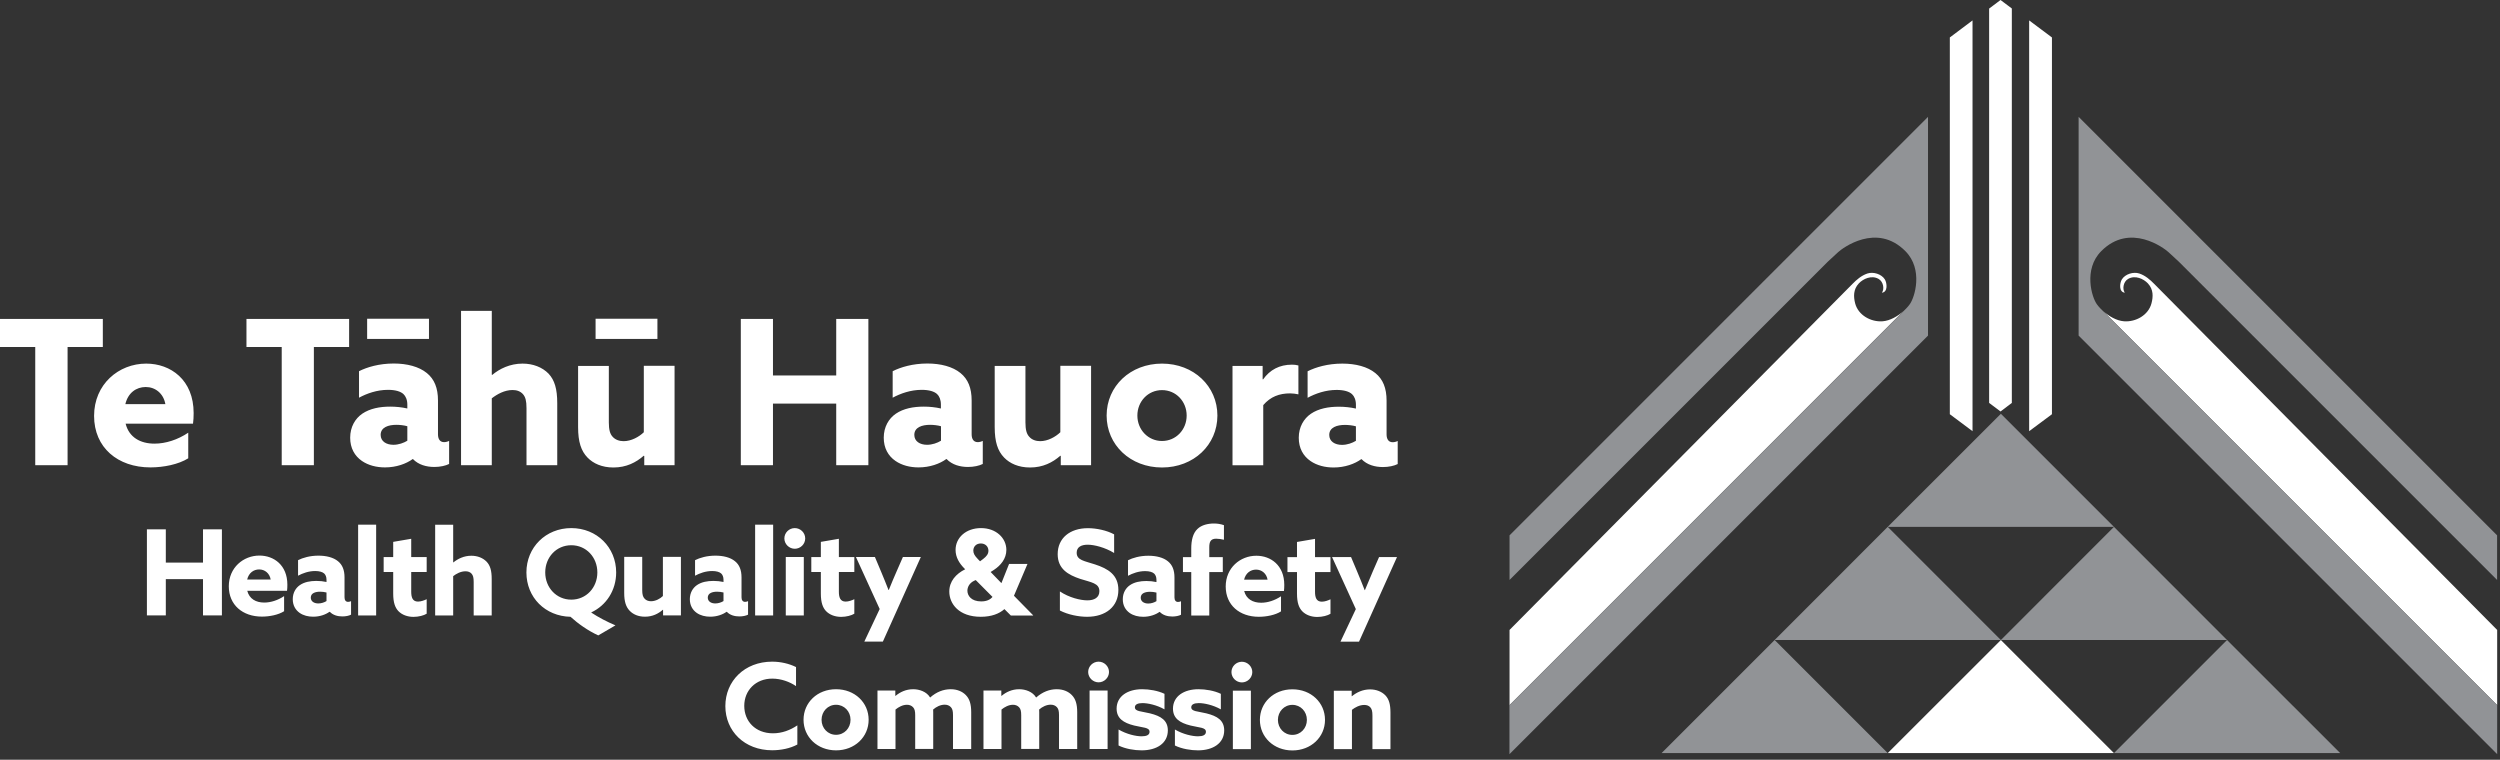
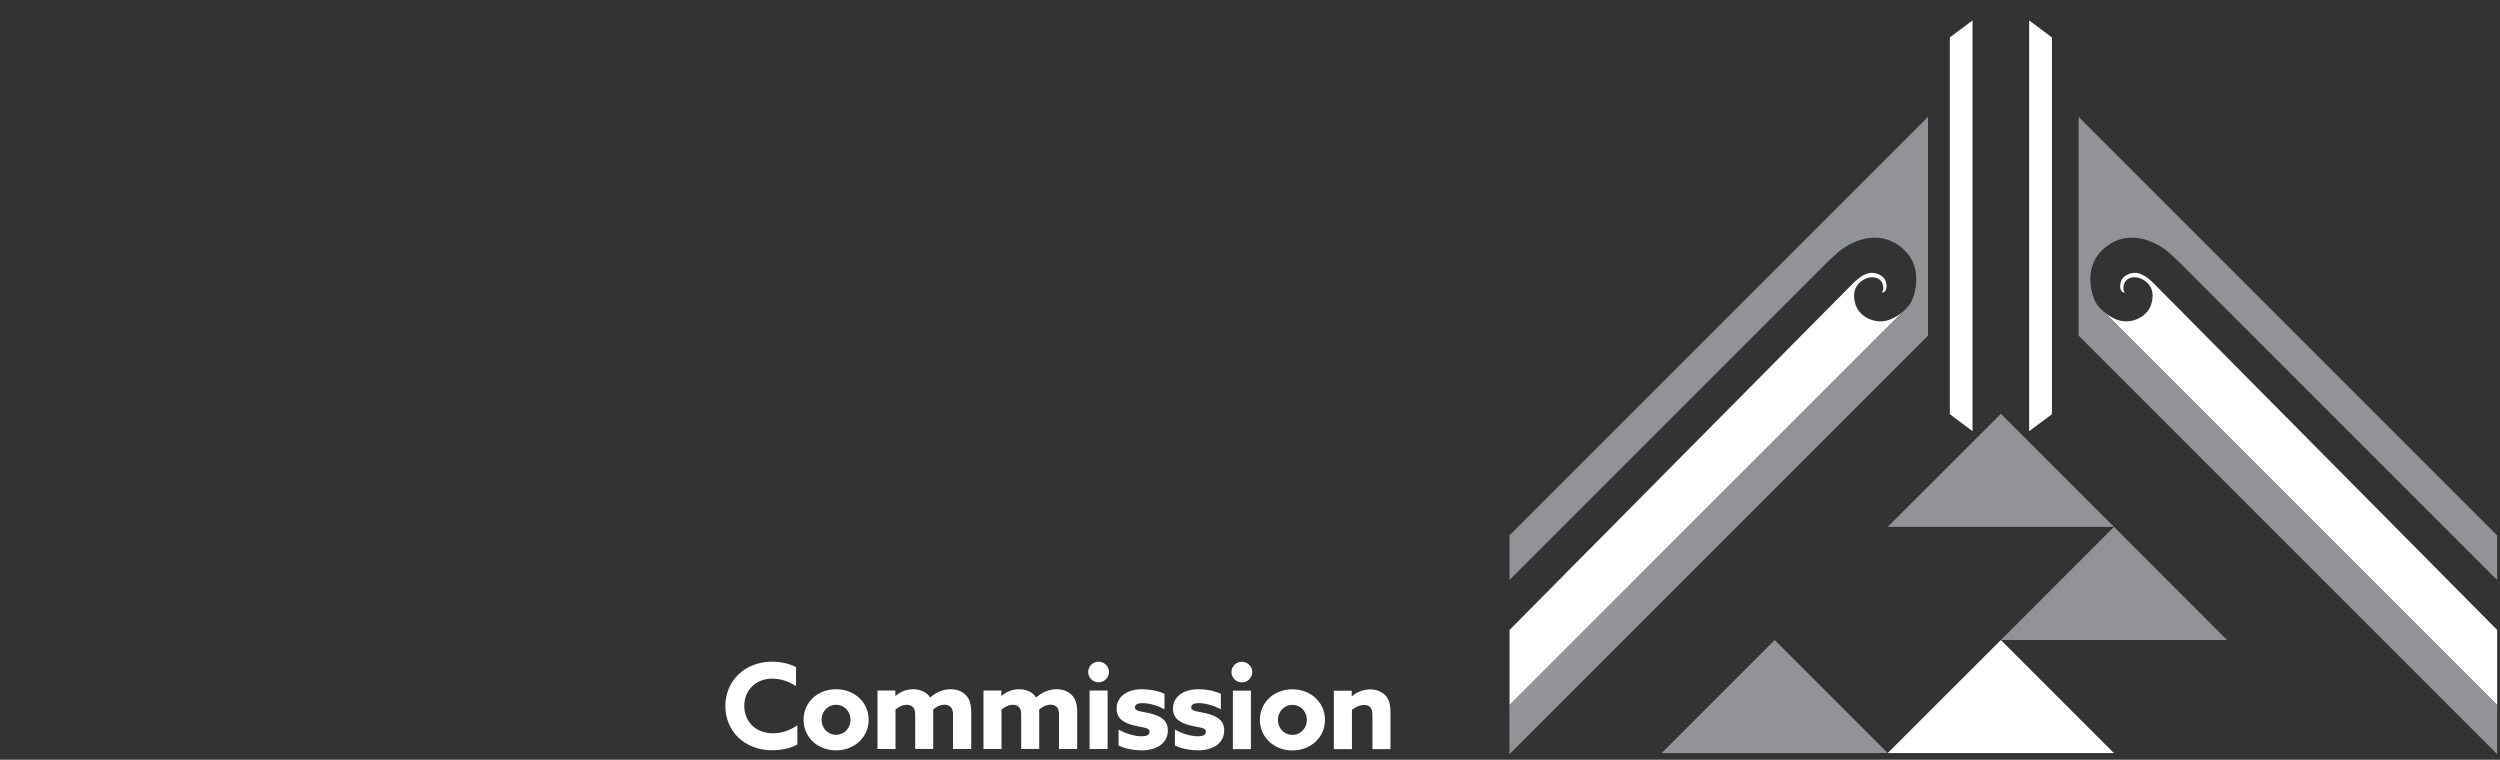
<svg xmlns="http://www.w3.org/2000/svg" width="283" height="86" viewBox="0 0 283 86" fill="none">
  <rect x="0" y="0" width="283" height="86" fill="#333333" stroke="none" />
  <path d="M220.72 4.24V16.97V41.89V46.89L223.29 48.81V41.89V16.97V2.31L220.72 4.24Z" fill="white" />
  <path d="M232.28 4.24V16.97V41.89V46.89L229.7 48.81V41.89V16.97V2.31L232.28 4.24Z" fill="white" />
-   <path d="M226.46 0L225.17 0.97V17.03V41.95V45.61L226.46 46.58L227.74 45.61V41.95V17.03V0.96L226.46 0Z" fill="white" />
  <path d="M213.69 59.64H239.3L226.5 46.84L213.69 59.64Z" fill="#919396" />
  <path d="M226.5 72.45H252.1L239.3 59.64L226.5 72.45Z" fill="#919396" />
-   <path d="M239.3 85.25H264.91L252.1 72.45L239.3 85.25Z" fill="#919396" />
-   <path d="M200.89 72.45H226.5L213.69 59.64L200.89 72.45Z" fill="#919396" />
  <path d="M213.69 85.25H239.3L226.5 72.45L213.69 85.25Z" fill="white" />
  <path d="M188.09 85.25H213.69L200.89 72.45L188.09 85.25Z" fill="#919396" />
  <path d="M170.88 79.82V71.31C170.88 71.31 209.6 32.24 209.69 32.15C210.18 31.65 210.71 31.19 211.39 30.96C212.06 30.74 212.98 31.02 213.36 31.62C213.62 32.04 213.72 33.08 213.03 33.13C213.32 32.76 213.23 31.9 212.65 31.57C211.86 31.12 210.91 31.56 210.42 32.08C209.77 32.78 209.82 33.6 210 34.33C210.35 35.69 211.8 36.47 213.11 36.37C213.95 36.31 214.83 35.79 215.45 35.24" fill="white" />
  <path d="M218.26 13.22L170.88 60.6V65.65C172.73 63.8 176.56 59.97 178.41 58.12C180.35 56.18 182.29 54.24 184.24 52.29C186.12 50.41 188 48.53 189.89 46.64C191.68 44.85 193.46 43.07 195.25 41.28C196.9 39.63 198.56 37.97 200.21 36.32C201.7 34.83 203.19 33.34 204.67 31.86C205.41 31.12 206.16 30.37 206.91 29.62C206.91 29.62 208.07 28.54 208.08 28.54C208.53 28.12 212.43 25.14 215.69 28.43C217.74 30.49 216.75 33.7 216.17 34.46C216.07 34.61 215.93 34.76 215.8 34.9L170.87 79.83V85.37L218.25 37.99V13.22H218.26Z" fill="#919396" />
  <path d="M282.68 79.82V71.31L243.87 32.15C243.38 31.65 242.85 31.19 242.17 30.96C241.5 30.74 240.58 31.02 240.2 31.62C239.94 32.04 239.84 33.08 240.53 33.13C240.24 32.76 240.33 31.9 240.91 31.57C241.7 31.12 242.65 31.56 243.14 32.08C243.79 32.78 243.74 33.6 243.55 34.33C243.2 35.69 241.75 36.47 240.44 36.37C239.6 36.31 238.72 35.79 238.1 35.24" fill="white" />
  <path d="M235.29 13.22L282.67 60.6V65.65C280.82 63.8 276.99 59.97 275.14 58.12C273.2 56.18 271.26 54.24 269.31 52.29C267.43 50.41 265.55 48.53 263.66 46.64C261.87 44.85 260.09 43.07 258.3 41.28C256.65 39.63 254.99 37.97 253.34 36.32C251.85 34.83 250.36 33.34 248.88 31.86C248.14 31.12 247.39 30.37 246.64 29.62C246.64 29.62 245.48 28.54 245.47 28.54C245.02 28.12 241.12 25.14 237.86 28.43C235.81 30.49 236.8 33.7 237.38 34.46C237.48 34.61 237.62 34.76 237.75 34.9L282.68 79.83V85.37L235.3 37.99V13.22H235.29Z" fill="#919396" />
-   <path d="M153.49 49.9C153.08 50.15 152.51 50.36 151.91 50.36C151.11 50.36 150.47 49.97 150.47 49.24C150.47 48.37 151.36 48.1 152.25 48.1C152.62 48.1 153.12 48.15 153.49 48.26V49.91V49.9ZM154.13 51.98C154.75 52.62 155.64 52.87 156.55 52.87C157.21 52.87 157.83 52.73 158.22 52.53V49.92C158.04 50.01 157.83 50.06 157.65 50.06C157.17 50.06 156.96 49.69 156.96 49.17V45.35C156.96 43.93 156.55 42.93 155.7 42.24C154.81 41.51 153.46 41.16 151.95 41.16C150.3 41.16 148.93 41.57 148.02 42.03V45.03C148.91 44.55 150.06 44.14 151.31 44.14C152.13 44.14 152.73 44.32 153.05 44.62C153.3 44.85 153.49 45.26 153.49 45.81V46.25C152.87 46.11 152.21 46.04 151.55 46.04C150.38 46.04 149.26 46.25 148.39 46.84C147.59 47.39 147.02 48.33 147.02 49.56C147.02 50.73 147.52 51.62 148.35 52.19C149.08 52.69 150 52.92 150.96 52.92C152.24 52.92 153.36 52.51 154.09 51.98H154.14H154.13ZM139.52 52.67H143V45.86C143.82 44.9 144.83 44.53 146.04 44.53C146.36 44.53 146.7 44.58 146.98 44.64V41.37C146.73 41.3 146.48 41.28 146.25 41.28C144.85 41.28 143.76 41.85 142.98 42.95L142.93 42.93V41.42H139.52V52.67ZM125.27 47.04C125.27 50.36 127.95 52.92 131.54 52.92C135.13 52.92 137.81 50.36 137.81 47.04C137.81 43.72 135.13 41.16 131.54 41.16C127.95 41.16 125.27 43.72 125.27 47.04ZM128.75 47.04C128.75 45.44 129.96 44.16 131.54 44.16C133.12 44.16 134.33 45.44 134.33 47.04C134.33 48.64 133.12 49.92 131.54 49.92C129.96 49.92 128.75 48.64 128.75 47.04ZM120.08 51.61V52.66H123.51V41.41H120.03V48.93C119.48 49.46 118.61 49.94 117.74 49.94C117.26 49.94 116.8 49.78 116.51 49.44C116.21 49.12 116.08 48.64 116.08 47.82V41.42H112.6V48.35C112.6 50.02 112.94 51.05 113.67 51.8C114.31 52.46 115.29 52.92 116.6 52.92C118.06 52.92 119.16 52.35 120.03 51.59L120.08 51.61ZM106.52 49.89C106.11 50.14 105.54 50.35 104.94 50.35C104.14 50.35 103.5 49.96 103.5 49.23C103.5 48.36 104.39 48.09 105.28 48.09C105.65 48.09 106.15 48.14 106.52 48.25V49.9V49.89ZM107.16 51.97C107.78 52.61 108.67 52.86 109.58 52.86C110.24 52.86 110.86 52.72 111.25 52.52V49.91C111.07 50 110.86 50.05 110.68 50.05C110.2 50.05 109.99 49.68 109.99 49.16V45.34C109.99 43.92 109.58 42.92 108.73 42.23C107.84 41.5 106.49 41.15 104.98 41.15C103.33 41.15 101.96 41.56 101.05 42.02V45.02C101.94 44.54 103.09 44.13 104.34 44.13C105.16 44.13 105.76 44.31 106.08 44.61C106.33 44.84 106.51 45.25 106.51 45.8V46.24C105.89 46.1 105.23 46.03 104.57 46.03C103.4 46.03 102.28 46.24 101.41 46.83C100.61 47.38 100.04 48.32 100.04 49.55C100.04 50.72 100.54 51.61 101.37 52.18C102.1 52.68 103.02 52.91 103.98 52.91C105.26 52.91 106.38 52.5 107.11 51.97H107.16ZM83.86 52.66H87.5V45.69H94.66V52.66H98.3V36.1H94.66V42.5H87.5V36.1H83.86V52.66ZM67.42 38.37H74.42V36.08H67.42V38.37ZM72.93 51.61V52.66H76.36V41.41H72.88V48.93C72.33 49.46 71.46 49.94 70.59 49.94C70.11 49.94 69.65 49.78 69.35 49.44C69.05 49.12 68.92 48.64 68.92 47.82V41.42H65.44V48.35C65.44 50.02 65.78 51.05 66.51 51.8C67.15 52.46 68.13 52.92 69.44 52.92C70.9 52.92 72 52.35 72.87 51.59L72.92 51.61H72.93ZM52.19 52.66H55.67V45.09C56.29 44.61 57.13 44.15 58.02 44.15C58.5 44.15 58.91 44.29 59.21 44.63C59.48 44.95 59.6 45.36 59.6 46.21V52.66H63.08V45.64C63.08 44.02 62.78 43.03 62.1 42.3C61.39 41.57 60.34 41.16 59.15 41.16C57.73 41.16 56.54 41.75 55.72 42.44L55.67 42.42V35.19H52.19V52.66ZM41.56 38.37H48.56V36.08H41.56V38.37ZM46.11 49.89C45.7 50.14 45.13 50.35 44.53 50.35C43.73 50.35 43.09 49.96 43.09 49.23C43.09 48.36 43.98 48.09 44.87 48.09C45.24 48.09 45.74 48.14 46.11 48.25V49.9V49.89ZM46.75 51.97C47.37 52.61 48.26 52.86 49.17 52.86C49.83 52.86 50.45 52.72 50.84 52.52V49.91C50.66 50 50.45 50.05 50.27 50.05C49.79 50.05 49.58 49.68 49.58 49.16V45.34C49.58 43.92 49.17 42.92 48.32 42.23C47.43 41.5 46.08 41.15 44.57 41.15C42.92 41.15 41.55 41.56 40.64 42.02V45.02C41.53 44.54 42.67 44.13 43.93 44.13C44.75 44.13 45.35 44.31 45.67 44.61C45.92 44.84 46.11 45.25 46.11 45.8V46.24C45.49 46.1 44.83 46.03 44.17 46.03C43 46.03 41.88 46.24 41.01 46.83C40.21 47.38 39.64 48.32 39.64 49.55C39.64 50.72 40.14 51.61 40.97 52.18C41.7 52.68 42.62 52.91 43.58 52.91C44.86 52.91 45.98 52.5 46.71 51.97H46.76H46.75ZM31.89 52.66H35.53V39.28H39.52V36.1H27.9V39.28H31.89V52.66ZM14.19 45.75C14.49 44.47 15.42 43.81 16.5 43.81C17.58 43.81 18.51 44.54 18.72 45.75H14.19ZM21.85 47.95C21.9 47.65 21.92 47.15 21.92 46.76C21.92 42.99 19.31 41.16 16.55 41.16C13.44 41.16 10.65 43.49 10.65 47.08C10.65 50.67 13.33 52.91 17.03 52.91C18.52 52.91 20.21 52.57 21.31 51.88V48.98C20.12 49.78 18.75 50.22 17.49 50.22C15.89 50.22 14.61 49.51 14.22 47.96H21.86L21.85 47.95ZM4.01 52.66H7.65V39.28H11.64V36.1H0V39.28H3.99V52.66H4.01Z" fill="white" />
  <path d="M151 84.8H153.04V80.35C153.4 80.07 153.9 79.8 154.43 79.8C154.71 79.8 154.96 79.88 155.13 80.08C155.29 80.27 155.36 80.51 155.36 81.01V84.8H157.4V80.67C157.4 79.72 157.23 79.14 156.82 78.71C156.4 78.28 155.78 78.04 155.09 78.04C154.25 78.04 153.55 78.39 153.04 78.81H153.01V78.19H150.99V84.81L151 84.8ZM142.62 81.49C142.62 83.44 144.19 84.95 146.3 84.95C148.41 84.95 149.99 83.44 149.99 81.49C149.99 79.54 148.42 78.03 146.3 78.03C144.18 78.03 142.62 79.54 142.62 81.49ZM144.66 81.49C144.66 80.55 145.37 79.79 146.3 79.79C147.23 79.79 147.94 80.54 147.94 81.49C147.94 82.44 147.23 83.19 146.3 83.19C145.37 83.19 144.66 82.44 144.66 81.49ZM139.56 84.8H141.6V78.18H139.56V84.8ZM139.4 76.08C139.4 76.72 139.94 77.25 140.58 77.25C141.22 77.25 141.76 76.72 141.76 76.08C141.76 75.44 141.22 74.91 140.58 74.91C139.94 74.91 139.4 75.43 139.4 76.08ZM133 84.39C133.79 84.78 134.81 84.94 135.61 84.94C137.3 84.94 138.57 84.15 138.58 82.69C138.58 81.55 137.81 81.06 136.55 80.75C135.57 80.51 134.85 80.55 134.85 80.06C134.85 79.75 135.17 79.59 135.71 79.59C136.3 79.59 137.32 79.8 138.2 80.3V78.54C137.45 78.18 136.47 78.02 135.67 78.02C134.03 78.02 132.79 78.81 132.78 80.21C132.78 81.3 133.52 81.82 134.77 82.13C135.77 82.38 136.51 82.33 136.51 82.84C136.51 83.2 136.17 83.35 135.61 83.35C134.98 83.35 133.91 83.12 133 82.58V84.37V84.39ZM126.62 84.39C127.41 84.78 128.43 84.94 129.23 84.94C130.93 84.94 132.19 84.15 132.2 82.69C132.2 81.55 131.43 81.06 130.17 80.75C129.19 80.51 128.47 80.55 128.47 80.06C128.47 79.75 128.79 79.59 129.33 79.59C129.92 79.59 130.94 79.8 131.82 80.3V78.54C131.07 78.18 130.09 78.02 129.29 78.02C127.65 78.02 126.41 78.81 126.4 80.21C126.4 81.3 127.14 81.82 128.39 82.13C129.39 82.38 130.13 82.33 130.13 82.84C130.13 83.2 129.79 83.35 129.23 83.35C128.6 83.35 127.54 83.12 126.62 82.58V84.37V84.39ZM123.34 84.79H125.38V78.17H123.34V84.79ZM123.18 76.07C123.18 76.71 123.72 77.24 124.36 77.24C125 77.24 125.54 76.71 125.54 76.07C125.54 75.43 125 74.9 124.36 74.9C123.72 74.9 123.18 75.42 123.18 76.07ZM119.9 84.79H121.94V80.63C121.94 79.69 121.75 79.11 121.33 78.68C120.94 78.28 120.36 78.02 119.62 78.02C118.79 78.02 118.01 78.33 117.29 78.96C116.9 78.3 116.08 78.02 115.37 78.02C114.56 78.02 113.89 78.34 113.38 78.77H113.35V78.17H111.33V84.79H113.37V80.32C113.71 80.04 114.19 79.78 114.66 79.78C114.93 79.78 115.17 79.86 115.36 80.06C115.54 80.25 115.6 80.52 115.6 80.96V84.78H117.64V80.62C117.64 80.53 117.64 80.42 117.63 80.32C117.98 80.01 118.46 79.77 118.94 79.77C119.21 79.77 119.45 79.85 119.64 80.05C119.8 80.23 119.88 80.45 119.88 80.95V84.77L119.9 84.79ZM107.9 84.79H109.94V80.63C109.94 79.69 109.75 79.11 109.33 78.68C108.94 78.28 108.36 78.02 107.62 78.02C106.79 78.02 106 78.33 105.29 78.96C104.9 78.3 104.08 78.02 103.37 78.02C102.56 78.02 101.89 78.34 101.38 78.77H101.35V78.17H99.33V84.79H101.37V80.32C101.71 80.04 102.19 79.78 102.66 79.78C102.93 79.78 103.17 79.86 103.36 80.06C103.54 80.25 103.6 80.52 103.6 80.96V84.78H105.64V80.62C105.64 80.53 105.64 80.42 105.63 80.32C105.98 80.01 106.46 79.77 106.94 79.77C107.21 79.77 107.45 79.85 107.64 80.05C107.8 80.23 107.88 80.45 107.88 80.95V84.77L107.9 84.79ZM90.96 81.48C90.96 83.43 92.53 84.94 94.64 84.94C96.75 84.94 98.33 83.43 98.33 81.48C98.33 79.53 96.76 78.02 94.64 78.02C92.52 78.02 90.96 79.53 90.96 81.48ZM93 81.48C93 80.54 93.71 79.78 94.64 79.78C95.57 79.78 96.28 80.53 96.28 81.48C96.28 82.43 95.57 83.18 94.64 83.18C93.71 83.18 93 82.43 93 81.48ZM90.26 82.11C89.45 82.66 88.51 83.01 87.5 83.01C85.5 83.01 84.25 81.64 84.25 79.9C84.25 78.16 85.54 76.82 87.42 76.82C88.42 76.82 89.4 77.18 90.11 77.67V75.51C89.34 75.13 88.39 74.9 87.41 74.9C84.28 74.9 82.11 77.1 82.11 79.93C82.11 82.76 84.28 84.93 87.41 84.93C88.38 84.93 89.43 84.73 90.26 84.28V82.1V82.11Z" fill="white" />
-   <path d="M153.84 72.64L158.14 63.06H156.11L155.41 64.66C155.1 65.37 154.81 66.07 154.51 66.8H154.48C154.21 66.11 153.93 65.41 153.63 64.7L152.94 63.06H150.79L153.48 68.95L151.74 72.64H153.83H153.84ZM150.61 67.84C150.34 67.97 149.97 68.11 149.63 68.11C149.01 68.11 148.86 67.63 148.86 66.98V64.76H150.61V63.07H148.86V61L146.82 61.35V63.07H145.74V64.76H146.82V67.2C146.82 68.25 147.05 68.8 147.4 69.18C147.82 69.62 148.45 69.84 149.12 69.84C149.7 69.84 150.3 69.68 150.61 69.48V67.85V67.84ZM140.83 65.62C141.01 64.87 141.56 64.48 142.19 64.48C142.82 64.48 143.37 64.91 143.49 65.62H140.83ZM145.34 66.91C145.37 66.73 145.38 66.44 145.38 66.21C145.38 63.99 143.85 62.91 142.22 62.91C140.39 62.91 138.75 64.28 138.75 66.39C138.75 68.5 140.32 69.82 142.5 69.82C143.37 69.82 144.37 69.62 145.01 69.21V67.5C144.31 67.97 143.5 68.23 142.76 68.23C141.82 68.23 141.07 67.81 140.84 66.9H145.33L145.34 66.91ZM134.85 69.68H136.89V64.76H138.42V63.07H136.89V61.95C136.89 61.38 137.02 60.98 137.66 60.98C137.89 60.98 138.29 61.03 138.55 61.1V59.45C138.19 59.32 137.8 59.26 137.42 59.26C136.76 59.26 136.02 59.42 135.55 59.88C135.04 60.36 134.85 61.16 134.85 62.09V63.07H133.91V64.76H134.85V69.68ZM130.91 68.05C130.67 68.2 130.33 68.32 129.98 68.32C129.51 68.32 129.13 68.09 129.13 67.66C129.13 67.15 129.65 66.99 130.18 66.99C130.4 66.99 130.69 67.02 130.91 67.08V68.05ZM131.29 69.27C131.65 69.65 132.18 69.79 132.71 69.79C133.1 69.79 133.46 69.71 133.69 69.59V68.06C133.58 68.11 133.46 68.14 133.35 68.14C133.07 68.14 132.95 67.92 132.95 67.62V65.37C132.95 64.54 132.71 63.94 132.21 63.54C131.69 63.11 130.89 62.91 130 62.91C129.03 62.91 128.22 63.15 127.69 63.42V65.18C128.21 64.9 128.89 64.65 129.63 64.65C130.12 64.65 130.46 64.76 130.65 64.93C130.8 65.07 130.91 65.31 130.91 65.63V65.89C130.55 65.81 130.16 65.77 129.77 65.77C129.08 65.77 128.42 65.89 127.91 66.24C127.44 66.56 127.1 67.11 127.1 67.84C127.1 68.53 127.4 69.05 127.88 69.39C128.31 69.69 128.85 69.82 129.41 69.82C130.16 69.82 130.82 69.58 131.25 69.27H131.28H131.29ZM119.98 69.11C120.89 69.58 122.09 69.82 123.06 69.82C125.16 69.82 126.6 68.68 126.6 66.78C126.6 65.06 125.42 64.37 123.95 63.89C122.78 63.5 121.88 63.43 121.88 62.57C121.88 61.92 122.41 61.66 123.13 61.66C123.85 61.66 125.08 61.96 126.12 62.6V60.49C125.27 60.03 124.1 59.79 123.15 59.79C121.11 59.79 119.73 60.92 119.73 62.73C119.73 64.42 120.94 65.08 122.28 65.53C123.53 65.93 124.45 66.01 124.45 66.92C124.45 67.65 123.87 67.96 123.09 67.96C122.31 67.96 121.02 67.65 119.98 66.95V69.12V69.11ZM110.94 63.54L110.67 63.26C110.33 62.91 110.18 62.64 110.18 62.33C110.18 61.89 110.49 61.52 111.03 61.52C111.53 61.52 111.89 61.86 111.89 62.34C111.89 62.72 111.67 62.98 111.3 63.27L110.94 63.54ZM110.45 65.66L112.35 67.57C112.09 67.88 111.69 68.08 111.07 68.08C109.94 68.08 109.51 67.42 109.51 66.87C109.51 66.49 109.71 66.01 110.28 65.74L110.46 65.66H110.45ZM114.23 63.83L113.36 66.01L112.14 64.75L112.53 64.5C113.27 64.01 113.92 63.25 113.92 62.25C113.92 60.91 112.76 59.78 111.05 59.78C109.34 59.78 108.17 60.87 108.17 62.25C108.17 63.09 108.6 63.77 109.14 64.32L109.26 64.44C108.21 64.96 107.46 65.81 107.46 66.96C107.46 68.36 108.56 69.82 111.02 69.82C112.24 69.82 113.12 69.47 113.7 68.95L114.43 69.68H116.95V69.65L114.78 67.44L116.31 63.84H114.24L114.23 63.83ZM99.94 72.63L104.24 63.05H102.21L101.51 64.65C101.2 65.36 100.9 66.06 100.61 66.79H100.58C100.31 66.1 100.03 65.4 99.73 64.69L99.04 63.05H96.89L99.58 68.94L97.84 72.63H99.92H99.94ZM96.71 67.83C96.44 67.96 96.06 68.1 95.73 68.1C95.11 68.1 94.96 67.62 94.96 66.97V64.75H96.71V63.06H94.96V60.99L92.92 61.34V63.06H91.84V64.75H92.92V67.19C92.92 68.24 93.15 68.79 93.5 69.17C93.92 69.61 94.55 69.83 95.22 69.83C95.8 69.83 96.4 69.67 96.71 69.47V67.84V67.83ZM88.95 69.67H90.99V63.05H88.95V69.67ZM88.79 60.95C88.79 61.59 89.33 62.12 89.97 62.12C90.61 62.12 91.15 61.6 91.15 60.95C91.15 60.3 90.61 59.78 89.97 59.78C89.33 59.78 88.79 60.3 88.79 60.95ZM85.48 69.67H87.52V59.39H85.48V69.67ZM81.9 68.04C81.66 68.19 81.32 68.31 80.97 68.31C80.5 68.31 80.12 68.08 80.12 67.65C80.12 67.14 80.65 66.98 81.17 66.98C81.39 66.98 81.68 67.01 81.9 67.07V68.04ZM82.28 69.26C82.64 69.64 83.17 69.78 83.7 69.78C84.09 69.78 84.45 69.7 84.68 69.58V68.05C84.57 68.1 84.45 68.13 84.34 68.13C84.06 68.13 83.94 67.91 83.94 67.61V65.36C83.94 64.53 83.7 63.93 83.2 63.53C82.68 63.1 81.88 62.9 80.99 62.9C80.02 62.9 79.21 63.14 78.68 63.41V65.17C79.2 64.89 79.88 64.64 80.62 64.64C81.11 64.64 81.45 64.75 81.64 64.92C81.79 65.06 81.9 65.3 81.9 65.62V65.88C81.54 65.8 81.15 65.76 80.76 65.76C80.07 65.76 79.41 65.88 78.9 66.23C78.43 66.55 78.09 67.1 78.09 67.83C78.09 68.52 78.39 69.04 78.87 69.38C79.3 69.68 79.84 69.81 80.4 69.81C81.15 69.81 81.81 69.57 82.24 69.26H82.27H82.28ZM75.06 69.04V69.66H77.08V63.04H75.04V67.47C74.72 67.78 74.21 68.06 73.69 68.06C73.41 68.06 73.14 67.97 72.96 67.76C72.78 67.57 72.7 67.29 72.7 66.81V63.04H70.66V67.12C70.66 68.1 70.86 68.71 71.29 69.15C71.67 69.54 72.24 69.81 73.01 69.81C73.87 69.81 74.52 69.47 75.03 69.03H75.06V69.04ZM64.67 67.88C62.99 67.88 61.72 66.52 61.72 64.8C61.72 63.08 62.98 61.72 64.67 61.72C66.36 61.72 67.62 63.08 67.62 64.8C67.62 66.52 66.36 67.88 64.67 67.88ZM67.72 71.93L69.67 70.79C68.74 70.4 67.76 69.89 66.94 69.35V69.32C68.63 68.53 69.75 66.83 69.75 64.8C69.75 61.96 67.56 59.78 64.67 59.78C61.78 59.78 59.59 61.96 59.59 64.8C59.59 67.64 61.73 69.76 64.58 69.82C65.43 70.59 66.53 71.38 67.73 71.93M49.26 69.67H51.3V65.22C51.66 64.94 52.16 64.67 52.69 64.67C52.97 64.67 53.22 64.75 53.39 64.95C53.55 65.14 53.62 65.38 53.62 65.88V69.67H55.66V65.54C55.66 64.59 55.49 64.01 55.08 63.58C54.66 63.15 54.05 62.91 53.35 62.91C52.52 62.91 51.82 63.26 51.33 63.66H51.3V59.4H49.26V69.68V69.67ZM48.3 67.83C48.03 67.96 47.65 68.1 47.32 68.1C46.7 68.1 46.55 67.62 46.55 66.97V64.75H48.3V63.06H46.55V60.99L44.51 61.34V63.06H43.43V64.75H44.51V67.19C44.51 68.24 44.74 68.79 45.09 69.17C45.51 69.61 46.14 69.83 46.81 69.83C47.39 69.83 47.99 69.67 48.3 69.47V67.84V67.83ZM40.54 69.67H42.58V59.39H40.54V69.67ZM36.96 68.04C36.72 68.19 36.38 68.31 36.03 68.31C35.56 68.31 35.18 68.08 35.18 67.65C35.18 67.14 35.71 66.98 36.23 66.98C36.45 66.98 36.74 67.01 36.96 67.07V68.04ZM37.34 69.26C37.7 69.64 38.23 69.78 38.76 69.78C39.15 69.78 39.51 69.7 39.74 69.58V68.05C39.63 68.1 39.51 68.13 39.4 68.13C39.12 68.13 39 67.91 39 67.61V65.36C39 64.53 38.76 63.93 38.26 63.53C37.74 63.1 36.94 62.9 36.05 62.9C35.08 62.9 34.27 63.14 33.74 63.41V65.17C34.26 64.89 34.94 64.64 35.68 64.64C36.16 64.64 36.51 64.75 36.7 64.92C36.85 65.06 36.96 65.3 36.96 65.62V65.88C36.6 65.8 36.21 65.76 35.81 65.76C35.12 65.76 34.46 65.88 33.95 66.23C33.48 66.55 33.14 67.1 33.14 67.83C33.14 68.52 33.44 69.04 33.92 69.38C34.35 69.68 34.89 69.81 35.45 69.81C36.21 69.81 36.86 69.57 37.29 69.26H37.32H37.34ZM27.98 65.6C28.16 64.85 28.71 64.46 29.34 64.46C29.97 64.46 30.52 64.89 30.64 65.6H27.98ZM32.49 66.89C32.52 66.71 32.53 66.42 32.53 66.19C32.53 63.97 31 62.89 29.37 62.89C27.54 62.89 25.9 64.26 25.9 66.37C25.9 68.48 27.47 69.8 29.65 69.8C30.52 69.8 31.52 69.6 32.16 69.19V67.48C31.46 67.95 30.65 68.21 29.91 68.21C28.97 68.21 28.22 67.79 27.99 66.88H32.48L32.49 66.89ZM16.63 69.66H18.77V65.56H22.98V69.66H25.12V59.92H22.98V63.69H18.77V59.92H16.63V69.66Z" fill="white" />
</svg>